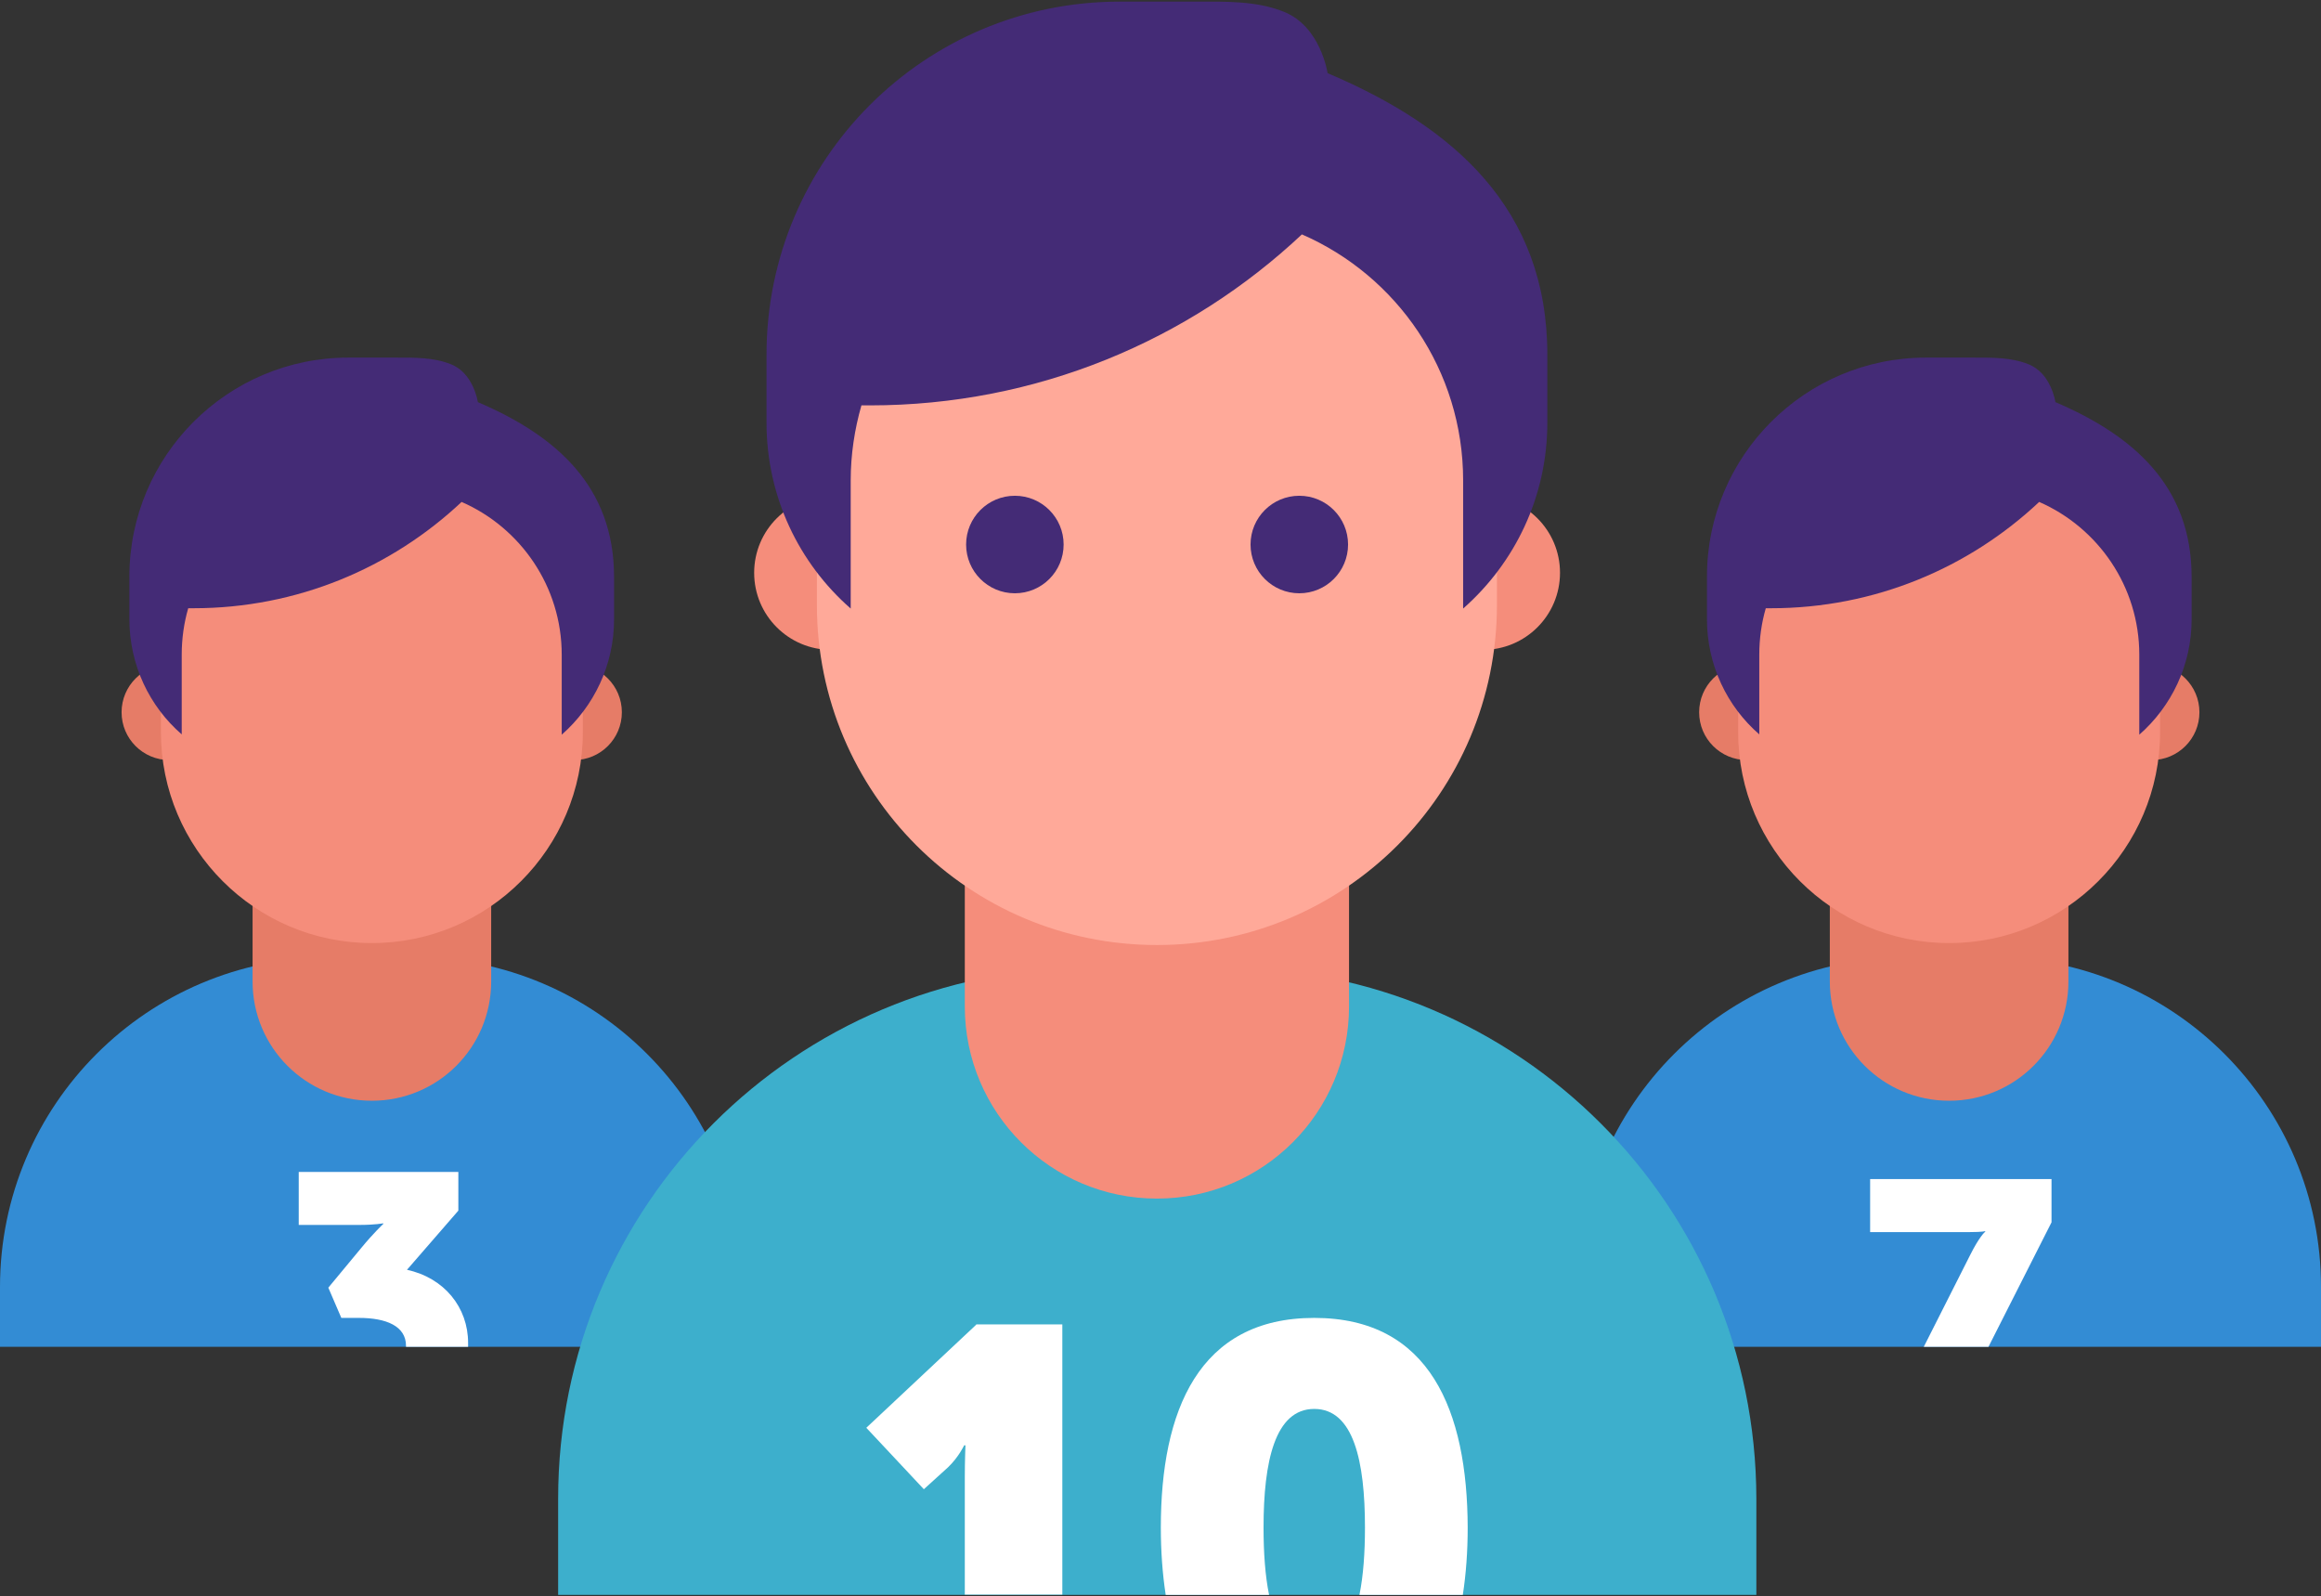
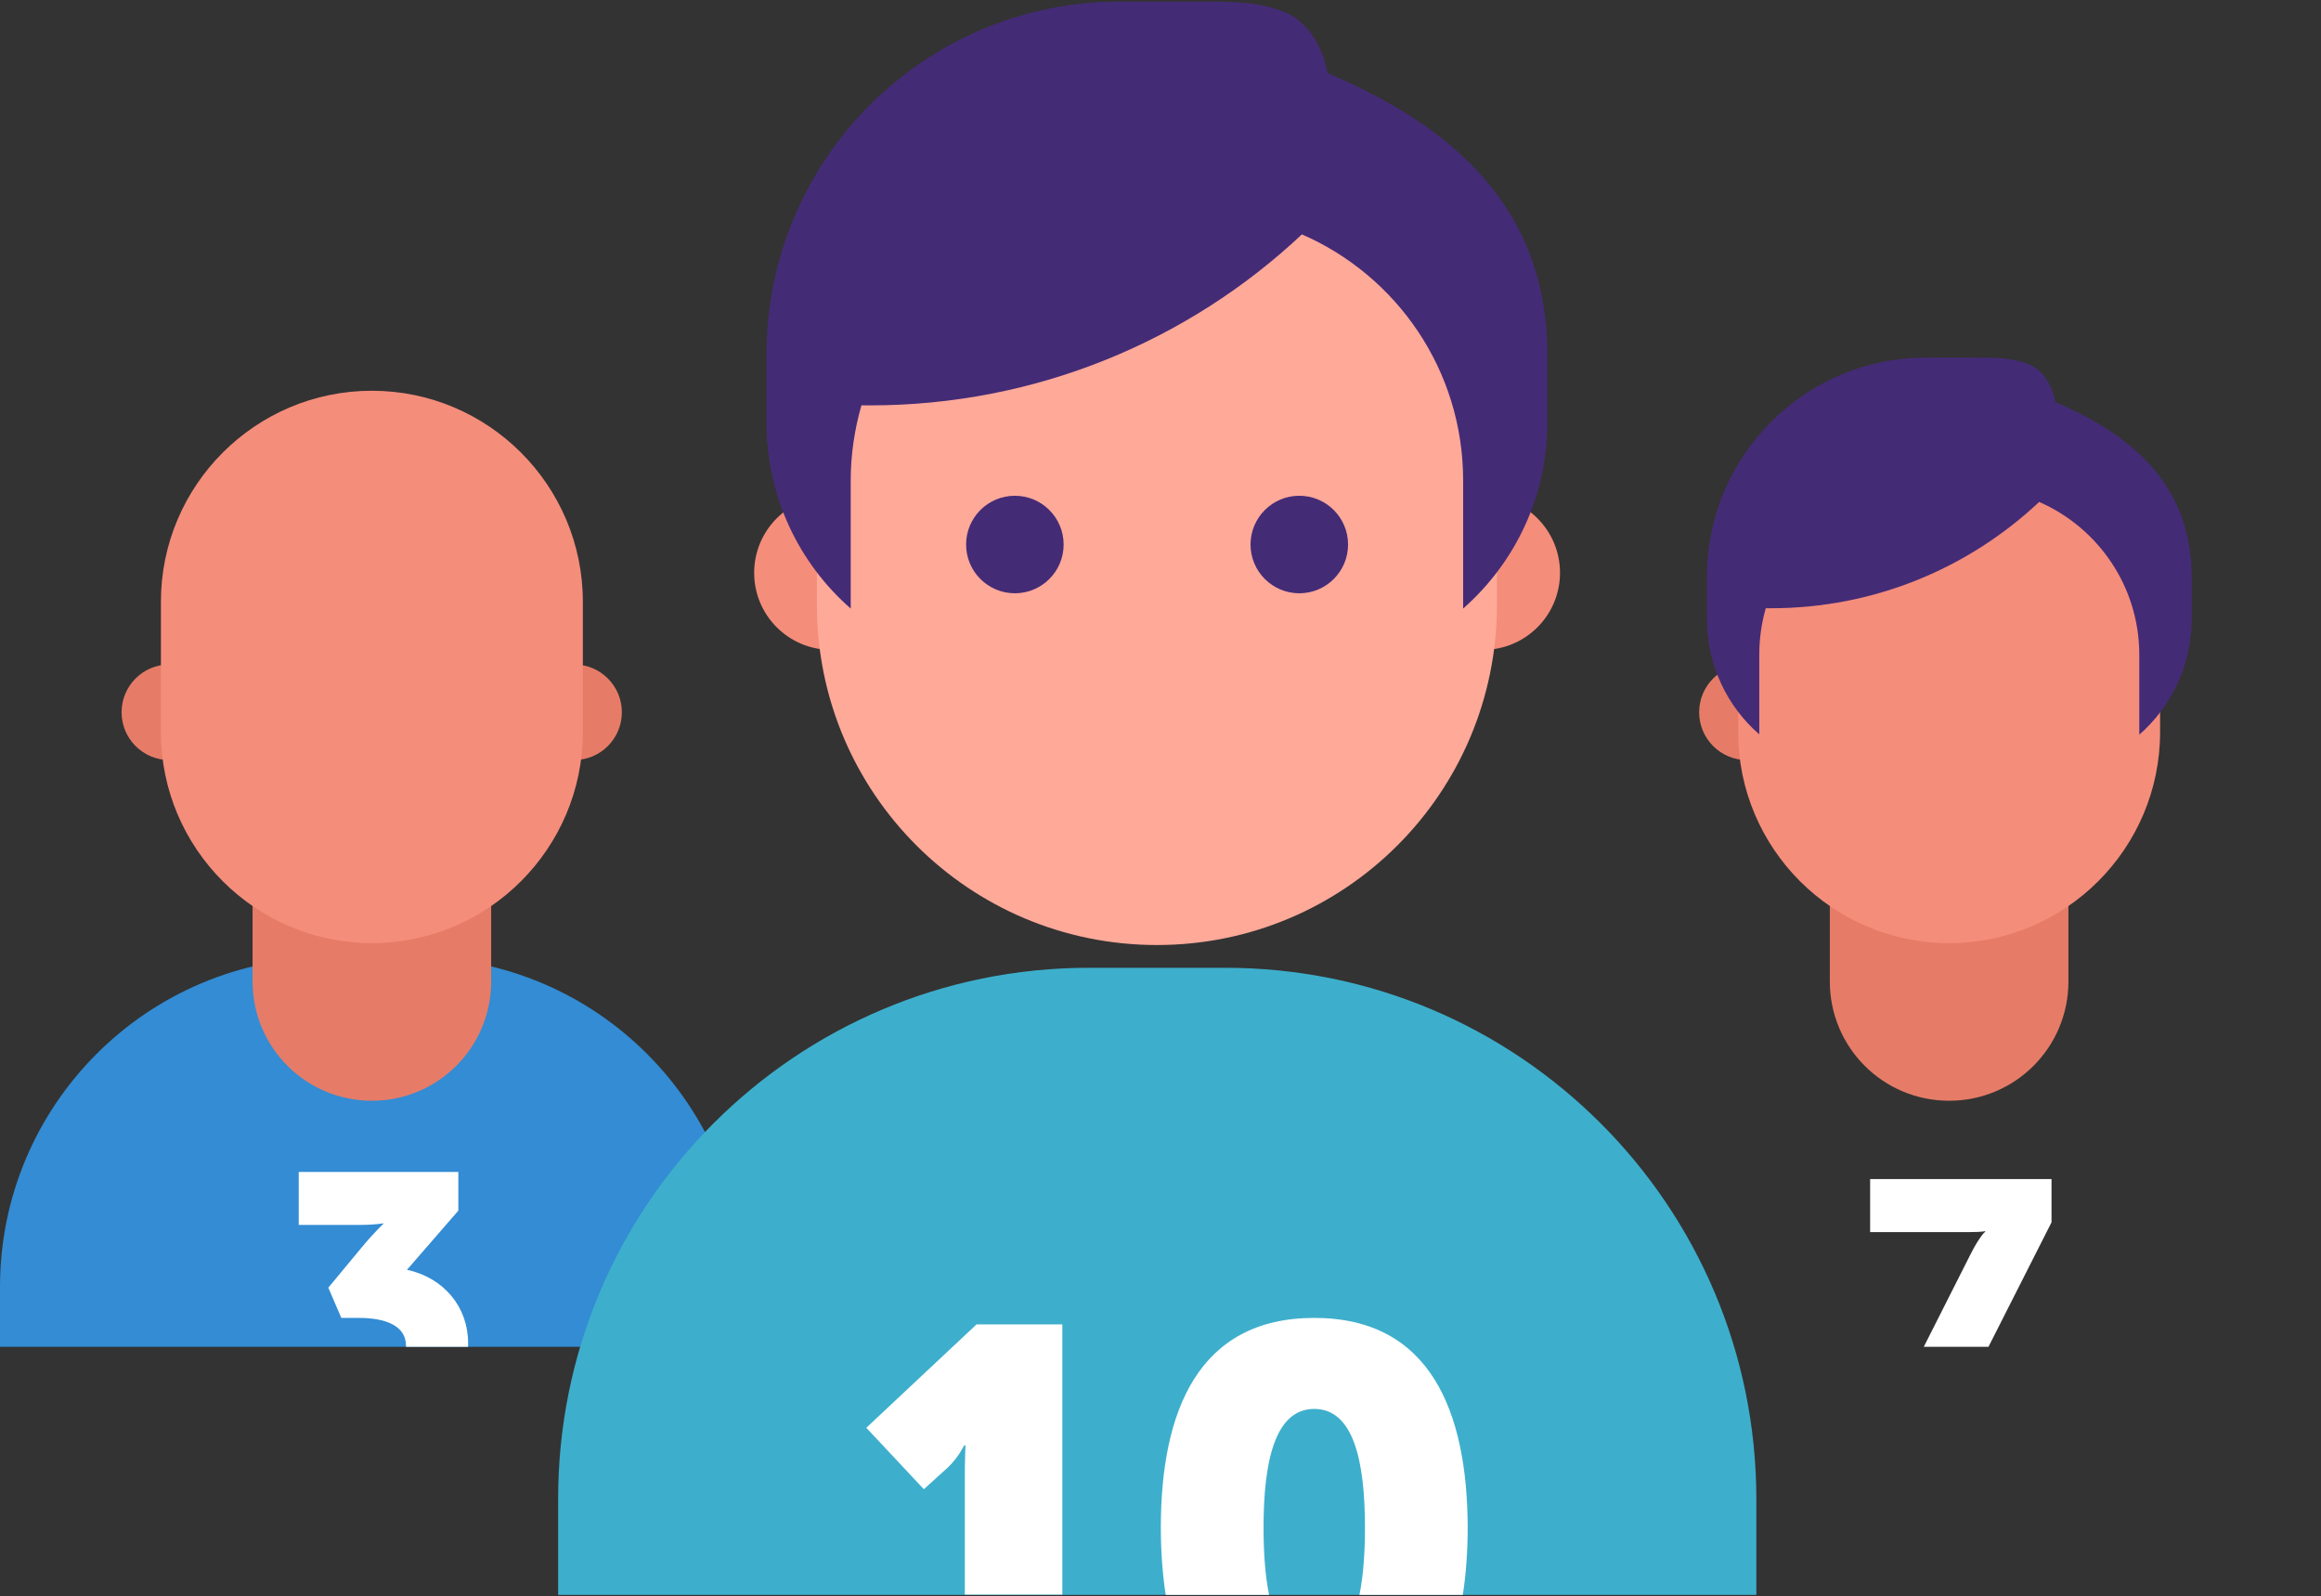
<svg xmlns="http://www.w3.org/2000/svg" width="714" height="491" viewBox="0 0 714 491" fill="none">
  <rect x="0" y="0" width="714" height="491" fill="#333333" stroke="none" />
-   <path d="M612.701 294.5H586.701C530.701 294.5 485.301 339.9 485.301 395.9V414.3H714.001V395.9C714.001 339.9 668.601 294.5 612.701 294.5Z" fill="#338CD4" />
  <path d="M599.601 233.9C579.301 233.9 562.9 250.3 562.9 270.6V301.9C562.9 322.2 579.301 338.6 599.601 338.6C619.901 338.6 636.301 322.2 636.301 301.9V270.6C636.301 250.3 619.901 233.9 599.601 233.9Z" fill="#E67C67" />
  <path d="M537.401 233.8C545.52 233.8 552.101 227.219 552.101 219.1C552.101 210.982 545.52 204.4 537.401 204.4C529.283 204.4 522.701 210.982 522.701 219.1C522.701 227.219 529.283 233.8 537.401 233.8Z" fill="#E67C67" />
-   <path d="M661.901 233.8C670.02 233.8 676.601 227.219 676.601 219.1C676.601 210.982 670.02 204.4 661.901 204.4C653.783 204.4 647.201 210.982 647.201 219.1C647.201 227.219 653.783 233.8 661.901 233.8Z" fill="#E67C67" />
  <path d="M599.601 120.201C563.801 120.201 534.701 149.301 534.701 185.101V225.201C534.701 261.001 563.801 290.101 599.601 290.101C635.401 290.101 664.501 261.001 664.501 225.201V185.101C664.501 149.301 635.501 120.201 599.601 120.201Z" fill="#F58D7B" />
  <path d="M606.802 110.001H592.501C555.301 110.001 525.102 140.201 525.102 177.401V190.401C525.102 204.601 531.301 217.301 541.201 225.901V201.401C541.201 196.401 541.901 191.601 543.201 187.101C543.701 187.101 544.302 187.101 544.802 187.101C576.702 187.101 605.702 174.701 627.302 154.401C645.402 162.301 658.102 180.401 658.102 201.401V226.001C668.002 217.301 674.201 204.601 674.201 190.501V177.501C674.201 149.601 656.402 134.001 632.302 123.701C632.302 123.701 631.001 114.701 623.901 112.001C618.601 109.901 612.802 110.001 606.802 110.001Z" fill="#442B76" />
  <path d="M606.101 386.001L591.801 414.301H611.701L631.101 376.001V362.701H575.301V379.001H606.101C610.001 379.001 610.701 378.701 610.701 378.701V378.901C610.601 378.901 608.801 380.601 606.101 386.001Z" fill="white" />
  <path d="M127.4 294.5H101.4C45.4 294.5 0 339.9 0 395.9V414.3H228.8V395.9C228.7 339.9 183.4 294.5 127.4 294.5Z" fill="#338CD4" />
  <path d="M114.399 233.9C94.099 233.9 77.699 250.3 77.699 270.6V301.9C77.699 322.2 94.099 338.6 114.399 338.6C134.699 338.6 151.099 322.2 151.099 301.9V270.6C151.099 250.3 134.599 233.9 114.399 233.9Z" fill="#E67C67" />
  <path d="M52.1 233.8C60.219 233.8 66.8 227.219 66.8 219.1C66.8 210.982 60.219 204.4 52.1 204.4C43.982 204.4 37.4 210.982 37.4 219.1C37.4 227.219 43.982 233.8 52.1 233.8Z" fill="#E67C67" />
  <path d="M176.601 233.8C184.719 233.8 191.301 227.219 191.301 219.1C191.301 210.982 184.719 204.4 176.601 204.4C168.482 204.4 161.9 210.982 161.9 219.1C161.9 227.219 168.482 233.8 176.601 233.8Z" fill="#E67C67" />
  <path d="M114.4 120.201C78.6 120.201 49.5 149.301 49.5 185.101V225.201C49.5 261.001 78.6 290.101 114.4 290.101C150.2 290.101 179.3 261.001 179.3 225.201V185.101C179.3 149.301 150.2 120.201 114.4 120.201Z" fill="#F58D7B" />
-   <path d="M121.501 110.001H107.201C70.001 110.001 39.801 140.201 39.801 177.401V190.401C39.801 204.601 46.001 217.301 55.901 225.901V201.401C55.901 196.401 56.601 191.601 57.901 187.101C58.401 187.101 59.001 187.101 59.501 187.101C91.401 187.101 120.401 174.701 142.001 154.401C160.101 162.301 172.801 180.401 172.801 201.401V226.001C182.701 217.301 188.901 204.601 188.901 190.501V177.501C188.901 149.601 171.101 134.001 147.001 123.701C147.001 123.701 145.701 114.701 138.601 112.001C133.301 109.901 127.501 110.001 121.501 110.001Z" fill="#442B76" />
  <path d="M144 414.3C144 413.9 144 413.5 144 413.1C144 402.2 136.7 393.1 125.2 390.6L141 372.4V360.5H91.9V376.8H110.5C115.4 376.8 117.9 376.3 117.9 376.3V376.5C117.9 376.5 114.9 379.3 111.2 383.8L101 396.1L105 405.4H110.4C118.8 405.4 124.9 407.9 124.9 414C124.9 414.1 124.9 414.2 124.9 414.3H144V414.3Z" fill="white" />
  <path d="M376.899 297.701H334.999C244.799 297.701 171.699 370.801 171.699 461.001V490.601H540.299V461.001C540.199 370.801 467.099 297.701 376.899 297.701Z" fill="#3DAFCC" />
-   <path d="M355.899 200C323.199 200 296.799 226.5 296.799 259.1V309.6C296.799 342.3 323.299 368.7 355.899 368.7C388.599 368.7 414.999 342.2 414.999 309.6V259.1C415.099 226.4 388.599 200 355.899 200Z" fill="#F58D7B" />
  <path d="M255.7 199.9C268.789 199.9 279.4 189.289 279.4 176.2C279.4 163.111 268.789 152.5 255.7 152.5C242.611 152.5 232 163.111 232 176.2C232 189.289 242.611 199.9 255.7 199.9Z" fill="#F58D7B" />
  <path d="M456.2 199.9C469.289 199.9 479.9 189.289 479.9 176.2C479.9 163.111 469.289 152.5 456.2 152.5C443.111 152.5 432.5 163.111 432.5 176.2C432.5 189.289 443.111 199.9 456.2 199.9Z" fill="#F58D7B" />
  <path d="M355.899 16.9C298.099 16.9 251.299 63.7 251.299 121.5V186.1C251.299 243.9 298.099 290.7 355.899 290.7C413.699 290.7 460.499 243.9 460.499 186.1V121.5C460.499 63.7 413.699 16.9 355.899 16.9Z" fill="#FFA999" />
  <path d="M312.199 182.5C320.483 182.5 327.199 175.784 327.199 167.5C327.199 159.216 320.483 152.5 312.199 152.5C303.915 152.5 297.199 159.216 297.199 167.5C297.199 175.784 303.915 182.5 312.199 182.5Z" fill="#442B76" />
  <path d="M399.699 182.5C407.983 182.5 414.699 175.784 414.699 167.5C414.699 159.216 407.983 152.5 399.699 152.5C391.415 152.5 384.699 159.216 384.699 167.5C384.699 175.784 391.415 182.5 399.699 182.5Z" fill="#442B76" />
  <path d="M367.499 0.501H344.399C284.399 0.501 235.799 49.101 235.799 109.101V130.001C235.799 152.801 245.799 173.301 261.699 187.201V147.801C261.699 139.801 262.899 132.001 264.999 124.701C265.899 124.701 266.699 124.701 267.599 124.701C318.999 124.701 365.799 104.701 400.499 72.101C429.699 84.801 450.099 113.901 450.099 147.801V187.201C465.999 173.201 475.999 152.801 475.999 130.001V109.101C475.999 64.201 447.299 39.001 408.399 22.501C408.399 22.501 406.299 8.101 394.899 3.601C386.399 0.201 377.099 0.501 367.499 0.501Z" fill="#442B76" />
  <path d="M300.3 407.5L266.5 439.2L284.2 458.1L291.7 451.3C295 448.1 296.6 444.6 296.6 444.6H297C297 444.6 296.8 449.5 296.8 454.2V490.5H326.8V407.4H300.3V407.5Z" fill="white" />
  <path d="M404.3 405.4C368.7 405.4 357.1 434 357.1 469.9C357.1 477.1 357.6 484.1 358.6 490.6H390.399C389.199 484.7 388.699 477.6 388.699 469.9C388.699 449.6 392.2 433.4 404.3 433.4C416.4 433.4 419.899 449.5 419.899 469.9C419.899 477.6 419.399 484.7 418.199 490.6H450C451 484.1 451.5 477.2 451.5 469.9C451.4 434 439.9 405.4 404.3 405.4Z" fill="white" />
</svg>